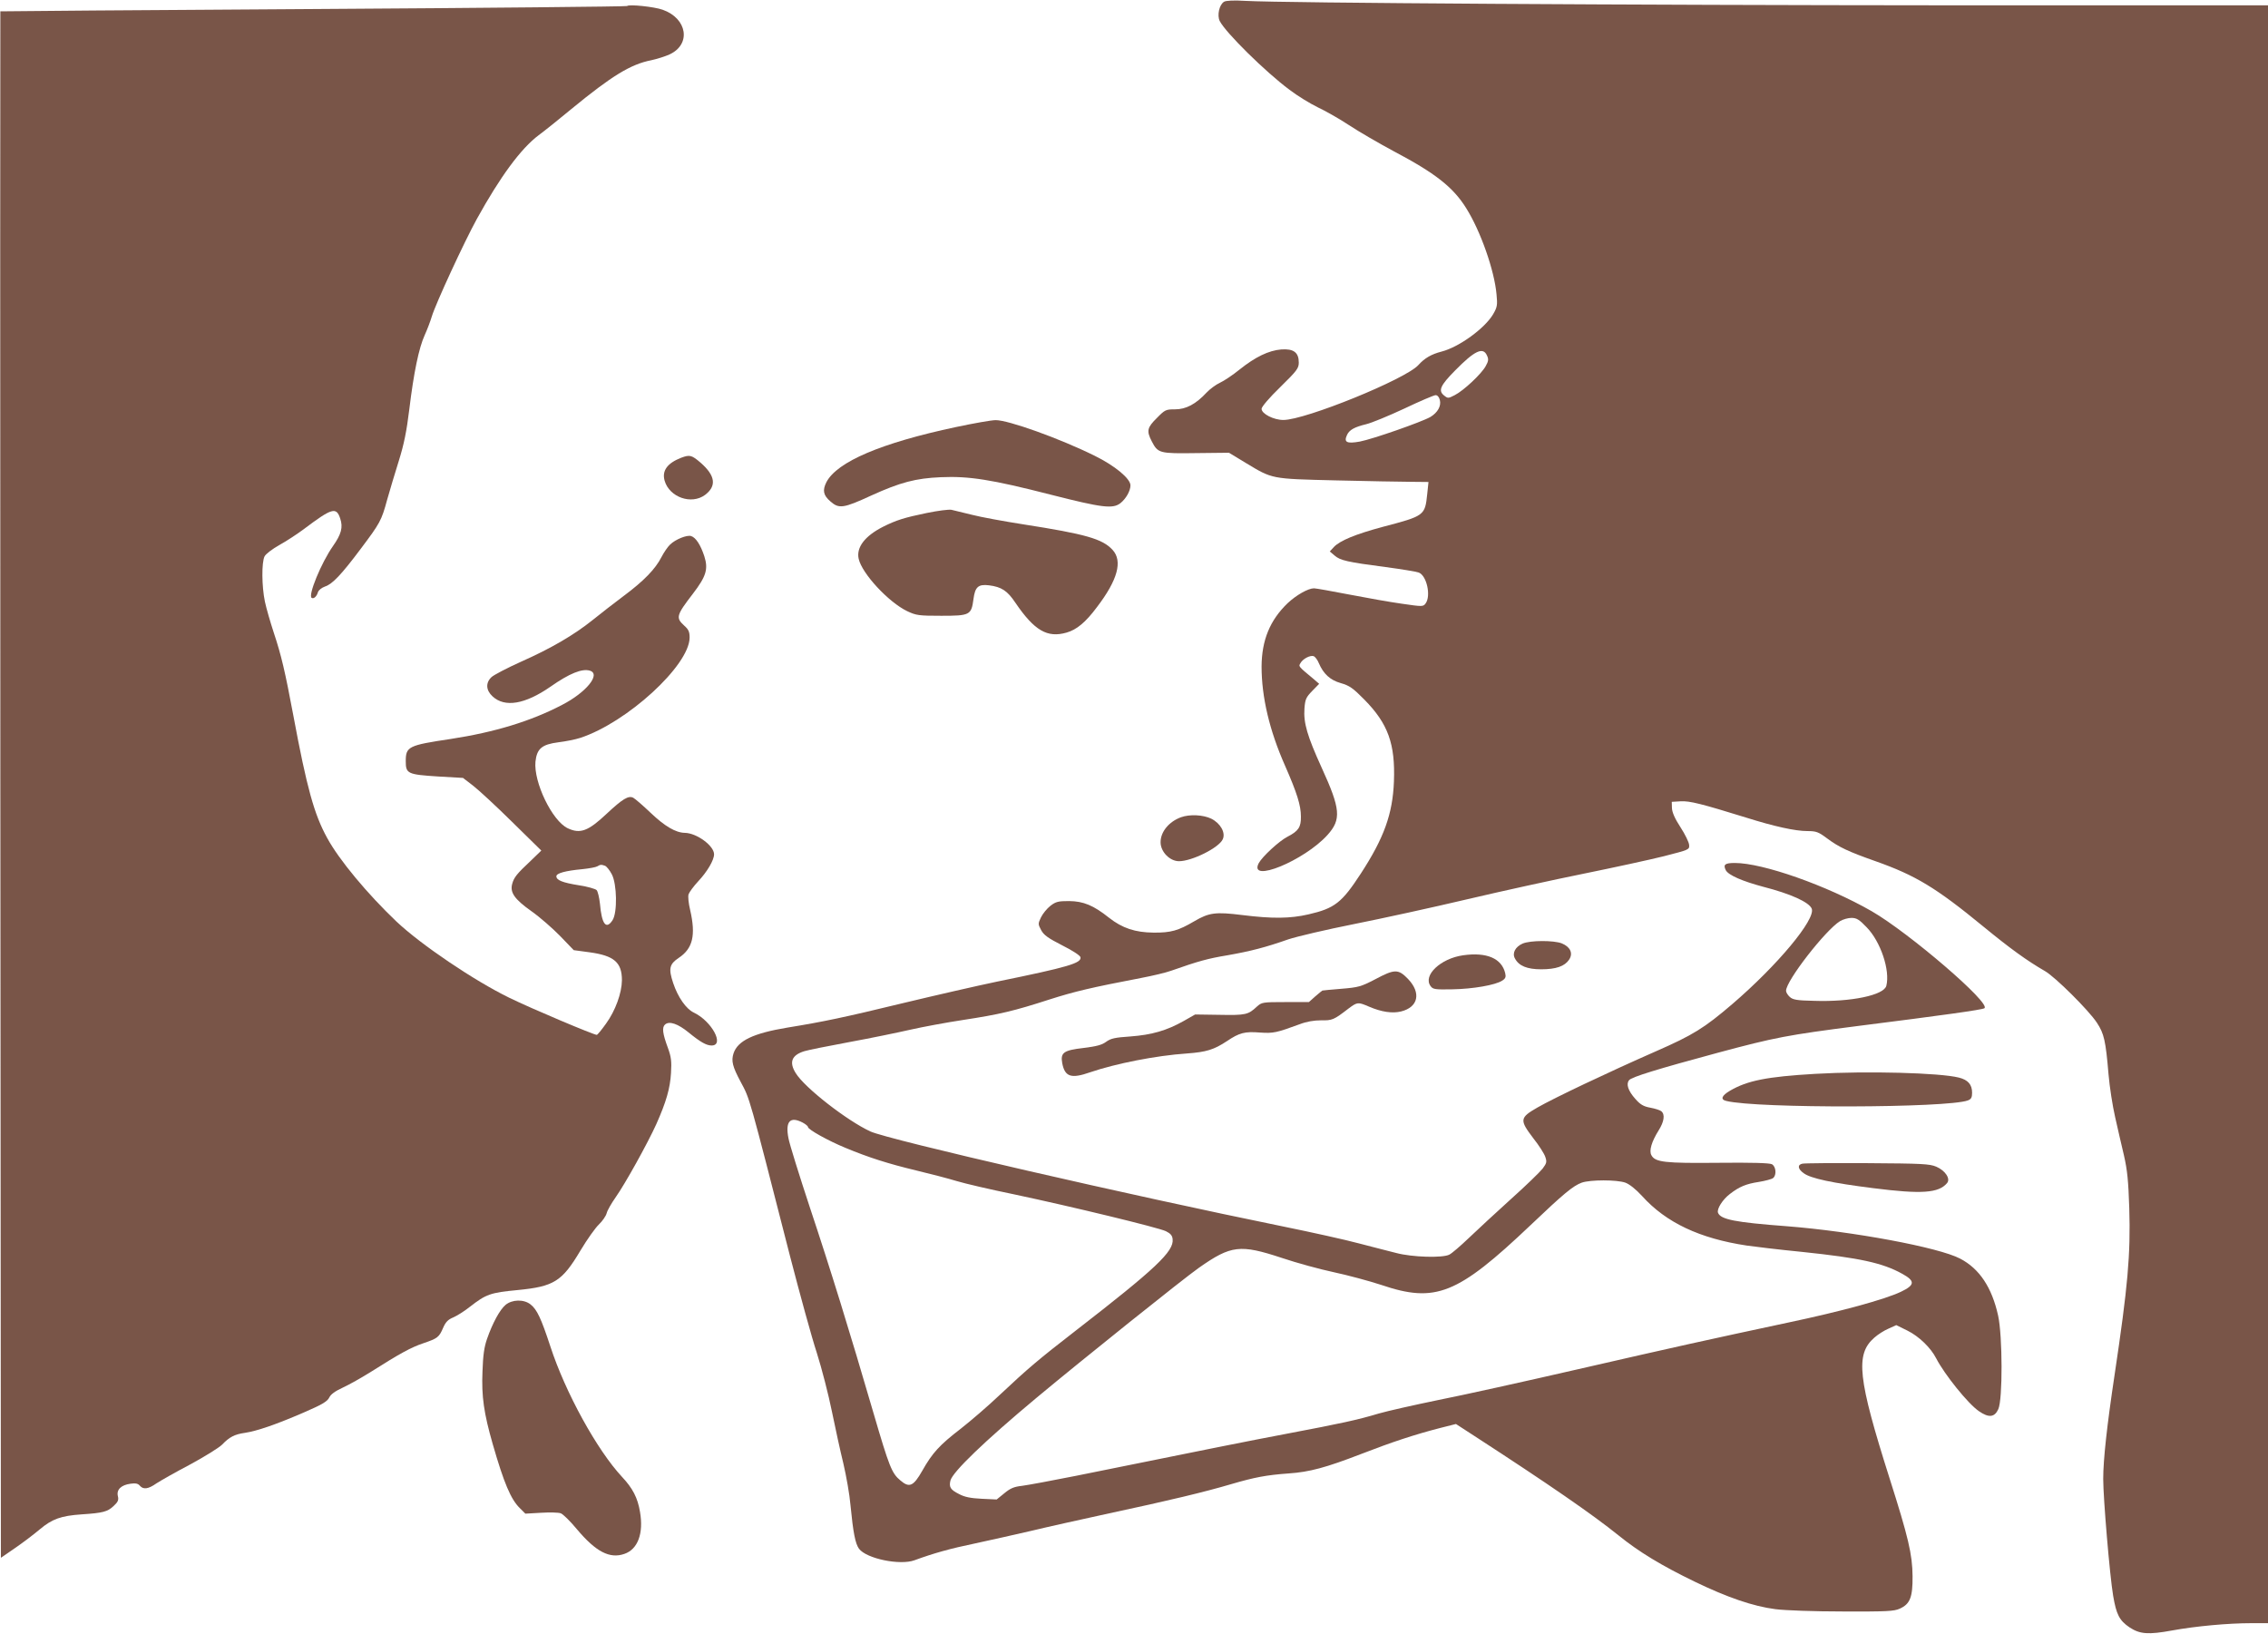
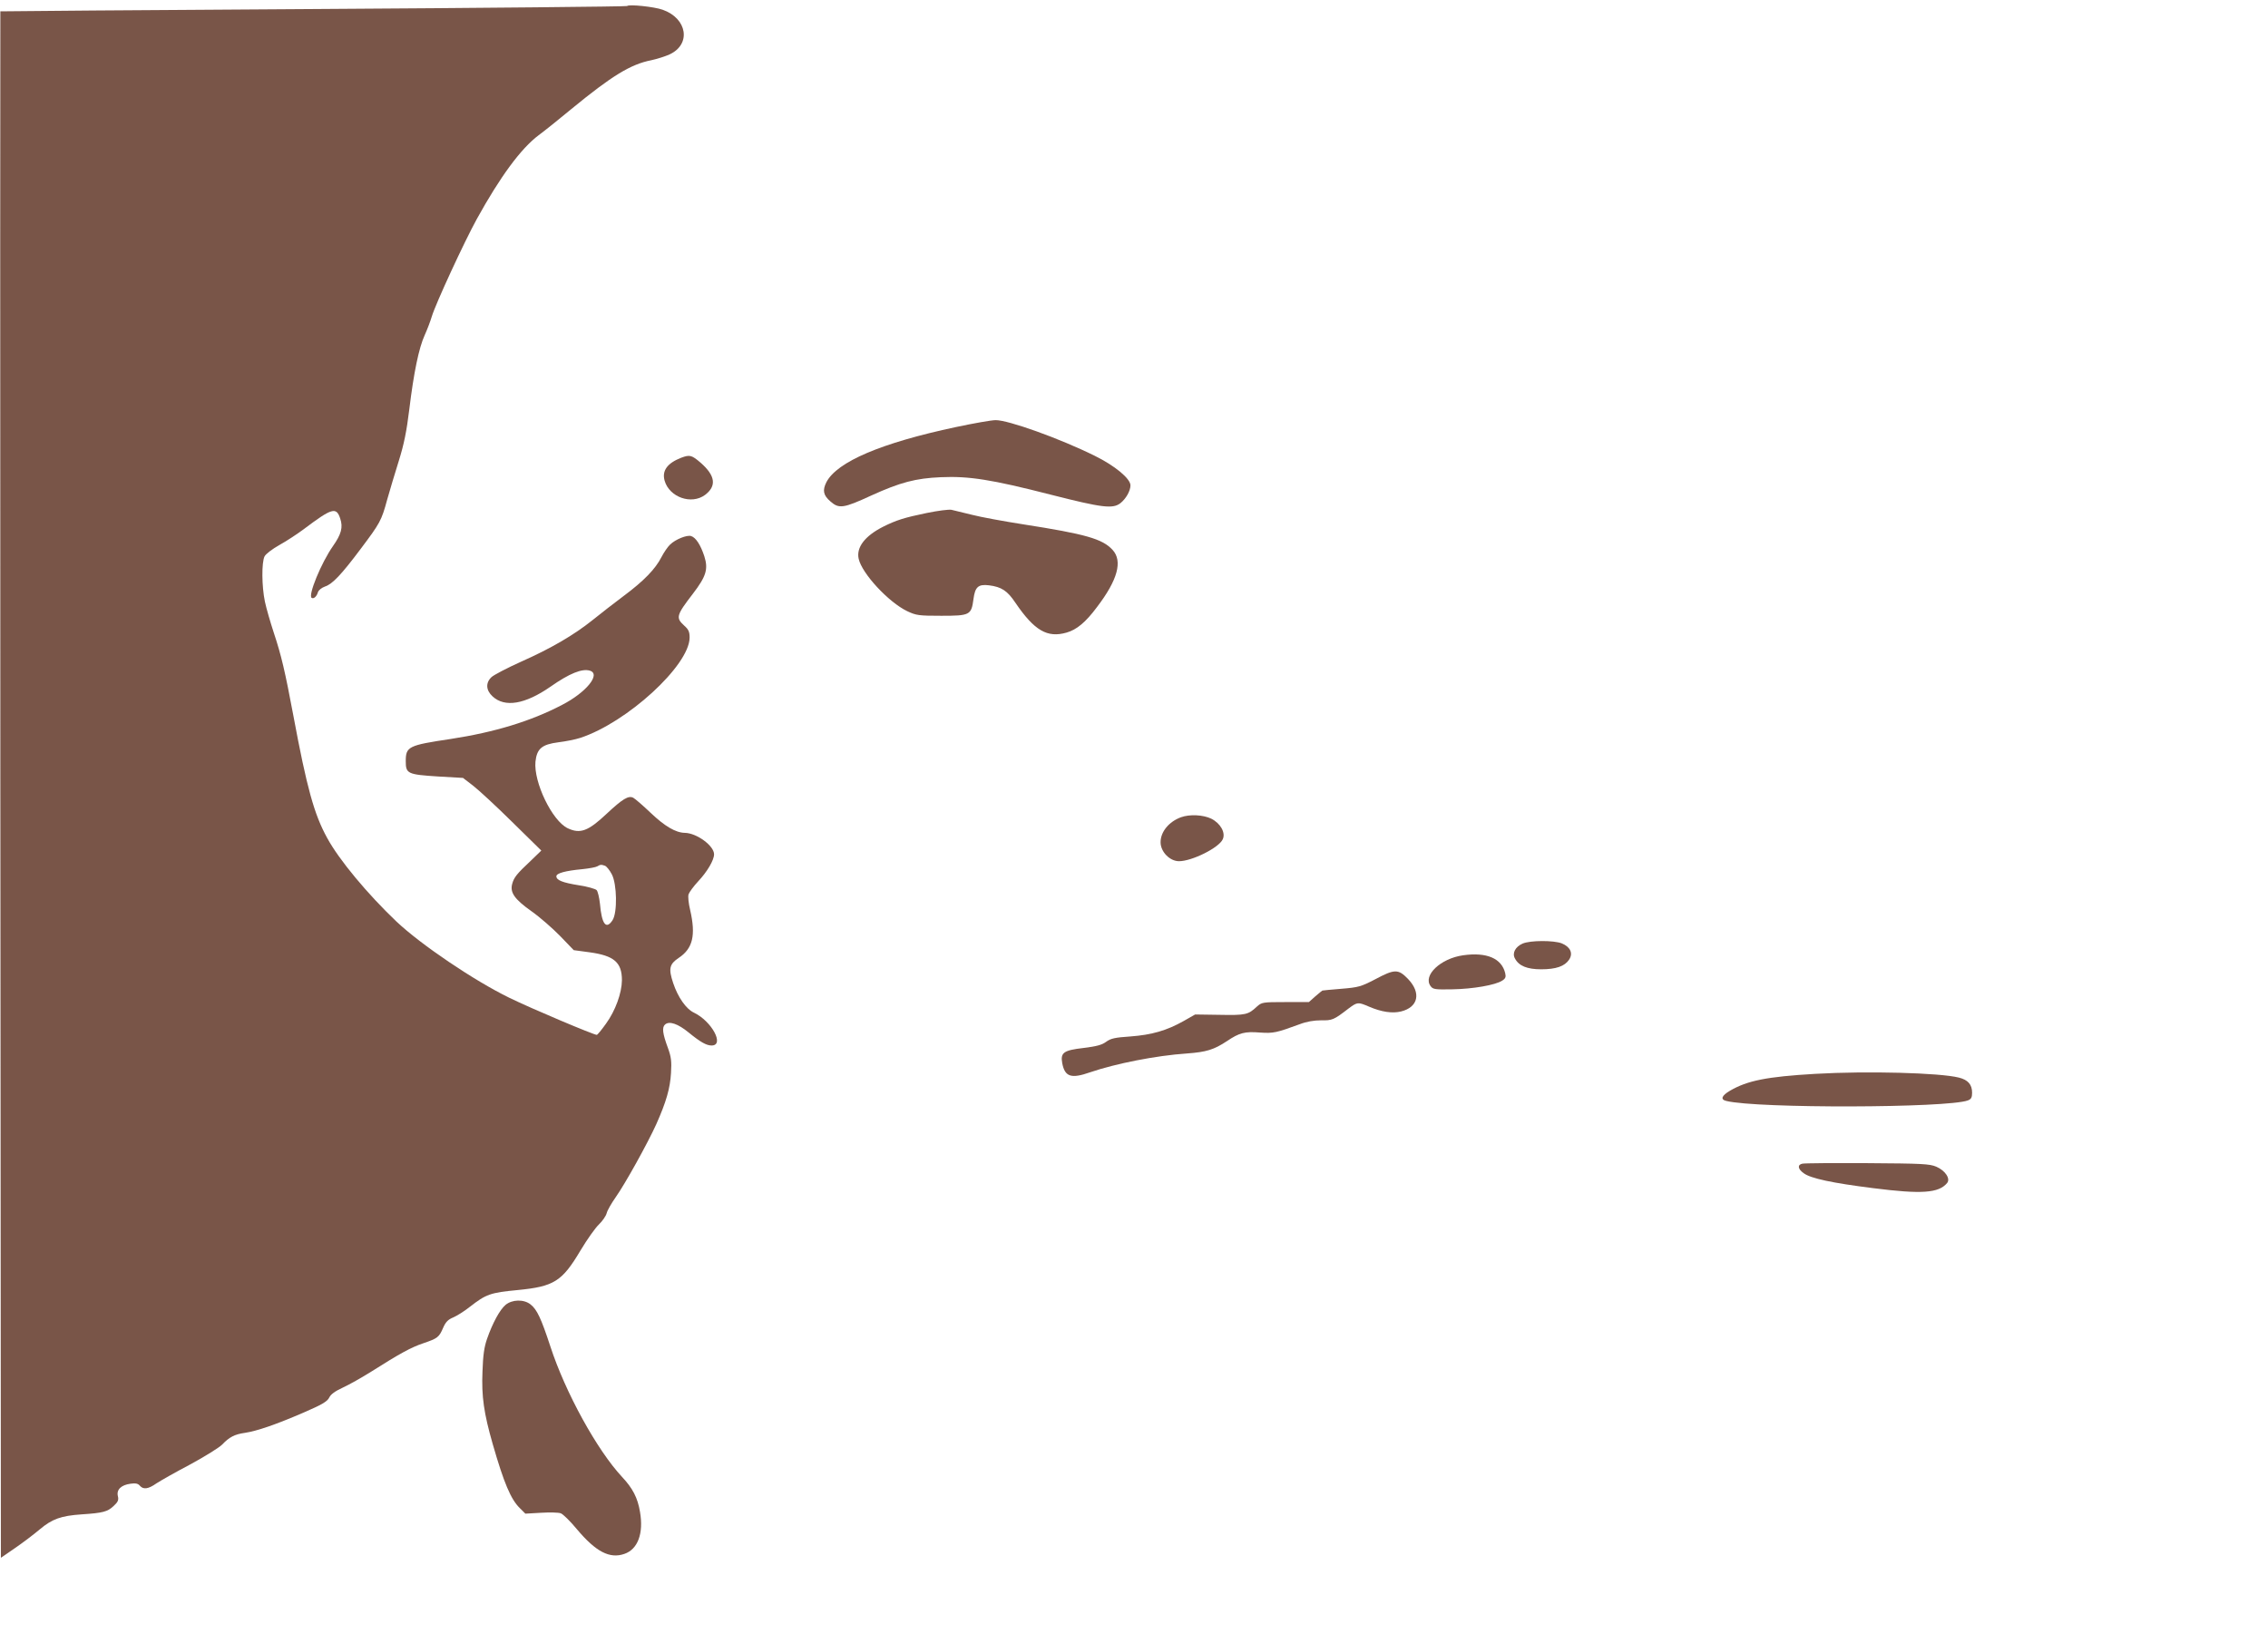
<svg xmlns="http://www.w3.org/2000/svg" version="1.0" width="1280pt" height="922pt" viewBox="0 0 1280 922" preserveAspectRatio="xMidYMid meet">
  <g transform="translate(0,922) scale(0.1,-0.1)" fill="#795548" stroke="none">
-     <path d="M6908 9210 c-27 -17 -40 -77 -24 -109 34 -66 257 -286 394 -388 46 -35 117 -78 158 -98 41 -19 121 -64 177 -101 56 -37 170 -103 252 -147 235 -124 336 -203 410 -322 81 -129 159 -351 171 -486 6 -61 4 -72 -19 -112 -47 -80 -193 -186 -291 -211 -58 -15 -96 -37 -131 -76 -72 -80 -638 -310 -762 -310 -55 0 -123 35 -123 63 0 11 43 62 105 122 95 93 105 107 105 139 0 57 -29 79 -99 74 -71 -6 -146 -42 -236 -114 -38 -31 -88 -64 -110 -74 -22 -10 -56 -35 -75 -55 -61 -66 -117 -95 -178 -95 -52 0 -57 -2 -103 -49 -55 -54 -59 -73 -29 -131 35 -68 43 -70 251 -67 l185 2 94 -57 c153 -92 140 -90 510 -99 179 -4 369 -8 424 -8 l98 -1 -7 -67 c-13 -123 -14 -124 -254 -187 -152 -41 -239 -77 -273 -113 l-23 -25 27 -23 c32 -28 73 -37 287 -65 91 -12 175 -26 188 -31 45 -17 70 -131 39 -174 -14 -19 -17 -19 -134 -2 -65 9 -200 33 -298 52 -98 19 -188 35 -198 35 -33 0 -100 -38 -149 -84 -100 -96 -146 -209 -147 -357 0 -172 44 -360 132 -559 68 -155 90 -225 90 -288 1 -60 -14 -82 -76 -114 -47 -24 -142 -112 -162 -149 -60 -116 257 14 388 159 79 88 74 146 -33 380 -81 178 -103 252 -97 334 4 52 9 63 44 99 l39 40 -30 26 c-88 73 -87 72 -76 90 13 25 56 47 75 40 8 -3 22 -21 29 -39 26 -61 64 -96 124 -113 49 -14 69 -28 133 -93 134 -136 175 -250 167 -462 -7 -183 -56 -319 -187 -520 -107 -164 -147 -196 -295 -230 -104 -24 -204 -25 -373 -4 -153 19 -188 14 -272 -35 -90 -53 -132 -65 -230 -64 -103 1 -176 25 -251 84 -88 70 -144 93 -225 94 -61 0 -75 -3 -106 -27 -19 -15 -43 -44 -53 -65 -17 -36 -17 -38 1 -72 15 -28 39 -45 119 -86 58 -29 101 -57 103 -67 6 -33 -66 -55 -473 -138 -110 -23 -346 -77 -525 -120 -338 -82 -453 -106 -656 -139 -193 -32 -280 -74 -304 -145 -14 -43 -6 -75 40 -161 53 -99 43 -64 279 -985 55 -212 122 -457 151 -545 28 -88 66 -236 85 -330 19 -93 48 -226 65 -295 16 -69 35 -174 40 -235 15 -154 27 -216 48 -245 42 -56 231 -95 313 -65 109 40 202 66 342 95 84 18 226 50 317 71 91 22 289 66 441 99 336 72 537 120 689 165 130 38 197 51 323 60 118 8 210 33 407 109 178 69 303 110 446 147 l91 23 114 -74 c402 -261 654 -434 804 -555 115 -93 242 -170 430 -261 184 -89 330 -139 455 -155 54 -7 219 -13 380 -13 246 -1 290 1 322 16 58 26 73 65 72 183 -1 123 -24 220 -129 550 -180 567 -195 702 -87 796 20 18 56 41 80 51 l44 20 63 -31 c65 -32 132 -97 162 -156 47 -91 180 -257 242 -299 55 -38 88 -35 109 12 25 54 24 412 -1 527 -35 159 -105 265 -214 322 -121 64 -607 154 -978 183 -293 22 -374 38 -389 76 -8 21 26 75 67 106 53 41 91 57 163 68 37 6 74 16 81 22 21 17 16 66 -7 78 -14 7 -114 10 -303 8 -301 -3 -356 3 -377 43 -14 25 1 76 41 140 31 49 37 90 15 108 -7 6 -35 15 -62 20 -39 7 -57 18 -85 50 -40 45 -53 83 -35 105 13 18 160 63 501 155 324 87 393 100 790 151 483 61 698 91 714 100 44 24 -426 427 -636 548 -253 145 -614 272 -772 272 -56 0 -67 -9 -51 -41 15 -28 94 -62 210 -93 156 -40 260 -87 275 -124 23 -60 -194 -320 -448 -538 -159 -136 -222 -175 -432 -267 -275 -121 -574 -263 -668 -317 -101 -58 -102 -70 -23 -174 31 -39 61 -86 67 -104 10 -29 8 -36 -15 -67 -15 -19 -95 -97 -179 -172 -84 -76 -190 -174 -237 -219 -47 -45 -96 -87 -110 -94 -37 -20 -210 -15 -300 9 -41 10 -136 35 -210 54 -74 20 -268 63 -430 96 -851 173 -2226 489 -2328 536 -132 61 -371 247 -421 329 -39 62 -23 102 49 124 19 6 133 29 252 51 120 22 275 54 345 70 71 16 205 41 298 55 209 32 288 51 486 115 144 46 237 68 519 122 63 12 140 30 170 41 153 54 208 69 317 87 131 23 216 45 344 90 48 16 214 55 370 86 156 31 444 94 639 140 195 46 492 111 660 145 167 34 370 78 450 98 144 37 145 37 143 64 -1 15 -23 60 -49 100 -32 49 -47 84 -48 108 l-1 35 50 3 c51 3 118 -14 370 -92 159 -50 277 -76 346 -76 49 0 62 -5 109 -40 68 -51 122 -76 275 -130 226 -80 341 -149 610 -370 150 -123 244 -191 346 -250 58 -33 247 -221 293 -291 41 -62 50 -102 66 -292 6 -71 23 -179 37 -240 14 -62 36 -159 50 -217 19 -83 25 -144 30 -297 8 -264 -8 -442 -83 -943 -43 -286 -64 -478 -64 -586 0 -109 37 -547 56 -659 18 -106 35 -140 93 -179 58 -38 105 -42 241 -17 132 24 314 41 448 41 l92 0 0 4565 0 4565 -1817 0 c-1755 1 -3736 13 -3953 25 -67 4 -111 2 -122 -5z m1484 -1996 c10 -21 9 -31 -7 -60 -24 -44 -124 -138 -175 -164 -37 -19 -39 -19 -61 -1 -33 27 -20 56 63 140 110 112 158 135 180 85z m-266 -251 c9 -34 -12 -71 -53 -96 -51 -29 -326 -125 -399 -139 -73 -13 -91 -4 -72 37 13 29 42 45 108 61 30 7 127 47 215 88 88 42 168 76 177 76 11 0 20 -11 24 -27z m2409 -2976 c79 -81 133 -243 111 -330 -13 -53 -199 -92 -407 -85 -98 2 -120 6 -138 22 -12 11 -21 26 -21 35 0 56 222 342 305 393 17 10 45 18 64 18 29 0 44 -9 86 -53z m-6005 -1102 c17 -9 30 -20 30 -25 0 -14 113 -77 210 -117 132 -55 242 -90 400 -128 80 -19 183 -46 229 -60 46 -14 192 -48 324 -75 321 -68 813 -187 857 -208 26 -13 36 -24 38 -45 8 -69 -95 -166 -548 -517 -209 -162 -266 -210 -430 -364 -63 -60 -161 -144 -217 -188 -121 -93 -161 -137 -218 -238 -50 -88 -73 -98 -124 -54 -48 40 -62 75 -151 379 -135 463 -243 812 -359 1160 -60 182 -115 358 -121 391 -19 96 9 126 80 89z m4643 -339 c24 -9 59 -37 94 -75 136 -151 326 -240 591 -280 41 -6 182 -23 314 -36 325 -34 453 -62 563 -123 75 -41 73 -64 -7 -102 -93 -44 -339 -111 -638 -174 -463 -99 -622 -134 -1180 -262 -300 -69 -657 -148 -794 -175 -136 -28 -287 -62 -335 -76 -120 -36 -213 -56 -514 -113 -237 -45 -407 -79 -1197 -239 -135 -27 -271 -52 -302 -56 -46 -5 -66 -14 -100 -42 l-43 -35 -85 4 c-62 3 -97 10 -128 27 -48 24 -57 39 -48 76 13 49 191 221 486 467 258 215 831 674 917 734 181 127 232 133 468 55 83 -28 215 -64 295 -81 79 -17 198 -49 265 -71 307 -104 430 -55 844 338 187 178 239 221 288 239 49 17 197 17 246 0z" />
    <path d="M3539 9186 c-3 -3 -799 -11 -1770 -17 -970 -6 -1765 -12 -1767 -13 -1 -2 -1 -1966 0 -4365 l3 -4362 80 55 c44 30 107 78 139 105 70 59 120 77 237 85 121 8 146 15 180 47 25 23 30 34 24 57 -8 36 19 62 72 69 28 4 42 1 52 -11 20 -23 47 -20 94 13 23 15 109 64 191 107 81 44 162 94 180 112 40 42 70 58 128 66 67 10 173 46 328 113 109 47 137 64 148 86 9 19 33 36 76 56 35 16 108 57 162 91 161 102 225 137 294 160 79 27 88 33 111 87 14 32 27 46 56 58 21 9 63 35 93 59 94 73 116 81 273 96 203 20 249 48 353 223 37 62 84 128 104 147 20 19 40 48 44 64 4 16 27 56 51 90 53 75 179 302 229 412 56 126 78 202 83 289 4 66 1 90 -17 140 -31 83 -35 118 -16 134 24 20 72 4 133 -46 66 -54 100 -73 129 -73 75 0 1 137 -99 185 -45 21 -91 87 -118 168 -27 81 -21 106 31 141 80 53 98 127 65 271 -9 37 -13 76 -9 88 4 12 28 45 54 73 51 54 90 120 90 153 0 48 -98 120 -165 121 -52 1 -113 37 -193 113 -43 41 -87 79 -98 85 -27 14 -60 -6 -151 -91 -104 -98 -149 -114 -219 -81 -88 42 -193 260 -182 376 8 73 36 97 129 109 41 5 97 16 124 25 263 86 615 408 617 565 0 33 -5 46 -31 69 -48 44 -44 58 50 180 75 98 87 139 64 211 -21 64 -48 106 -75 114 -23 7 -87 -18 -118 -48 -13 -12 -35 -44 -49 -71 -34 -67 -100 -135 -213 -219 -52 -39 -131 -100 -174 -135 -107 -86 -238 -162 -407 -237 -78 -35 -152 -74 -165 -86 -34 -32 -32 -74 6 -109 69 -64 183 -45 327 55 107 75 179 104 223 90 62 -20 -22 -123 -158 -193 -176 -92 -380 -154 -627 -192 -241 -36 -255 -43 -255 -126 0 -70 10 -75 184 -86 l139 -8 56 -43 c30 -23 130 -115 221 -205 l165 -162 -60 -58 c-78 -73 -94 -93 -104 -129 -14 -49 12 -87 108 -155 47 -33 120 -97 162 -140 l77 -80 89 -12 c139 -19 183 -57 183 -158 -1 -73 -37 -172 -90 -245 -25 -35 -48 -63 -52 -63 -17 0 -366 147 -493 209 -199 97 -498 299 -637 430 -164 156 -325 349 -392 473 -73 133 -114 280 -191 693 -46 245 -67 336 -110 465 -19 58 -42 137 -50 175 -18 86 -19 221 -2 255 7 14 44 42 85 65 40 22 102 63 138 90 157 118 182 126 204 59 17 -50 6 -89 -41 -156 -66 -94 -142 -279 -120 -292 11 -7 28 7 35 31 4 13 21 26 40 33 41 13 92 66 202 213 109 145 117 159 149 277 15 52 44 151 66 220 29 93 44 167 59 290 25 207 54 347 87 419 14 31 32 78 40 105 22 73 184 423 254 550 132 239 249 398 349 473 30 22 114 89 185 148 229 188 334 252 450 275 33 7 80 22 104 33 123 57 100 203 -39 252 -47 17 -191 32 -201 21z m-124 -4852 c9 -4 26 -25 38 -48 29 -55 32 -216 4 -259 -36 -55 -61 -23 -71 93 -4 35 -12 70 -19 77 -7 7 -52 20 -99 27 -94 15 -128 29 -128 51 0 17 50 31 146 40 39 4 77 11 85 16 17 10 22 11 44 3z" />
    <path d="M5395 6810 c-423 -90 -671 -196 -731 -311 -23 -46 -18 -74 23 -109 48 -42 73 -39 231 34 163 74 250 97 392 103 158 7 286 -13 618 -98 294 -75 353 -82 396 -48 31 25 56 69 56 100 0 38 -88 111 -202 167 -198 98 -489 202 -559 201 -24 0 -125 -18 -224 -39z" />
    <path d="M3845 6637 c-80 -31 -110 -74 -94 -130 27 -93 151 -137 228 -80 66 50 59 108 -24 181 -51 44 -62 47 -110 29z" />
    <path d="M5230 6325 c-126 -26 -171 -40 -247 -78 -102 -52 -151 -116 -137 -180 18 -83 168 -245 274 -296 51 -24 65 -26 193 -26 161 0 169 4 181 94 9 69 27 85 87 78 71 -9 104 -30 150 -99 107 -157 180 -199 288 -168 57 16 108 58 172 144 117 153 146 260 88 323 -57 62 -151 89 -504 144 -109 17 -240 41 -290 54 -49 12 -101 25 -115 28 -14 3 -77 -5 -140 -18z" />
    <path d="M6665 4608 c-68 -25 -115 -82 -115 -141 0 -54 52 -107 104 -107 73 0 226 76 247 124 17 37 -13 90 -65 116 -46 22 -121 26 -171 8z" />
    <path d="M8593 3895 c-41 -18 -60 -54 -43 -84 22 -42 69 -61 148 -61 84 0 133 17 158 55 23 35 7 71 -41 91 -44 18 -179 18 -222 -1z" />
    <path d="M8257 3829 c-127 -18 -228 -114 -183 -174 13 -18 25 -20 123 -18 116 2 243 24 281 49 19 12 22 21 17 42 -20 84 -105 120 -238 101z" />
    <path d="M7760 3693 c-79 -41 -93 -45 -190 -53 -58 -5 -106 -9 -107 -10 -1 0 -19 -15 -39 -32 l-37 -33 -133 0 c-129 0 -133 -1 -161 -26 -48 -45 -63 -49 -209 -46 l-139 2 -65 -37 c-96 -54 -180 -78 -300 -87 -88 -6 -111 -11 -137 -30 -24 -18 -55 -26 -128 -35 -112 -13 -131 -26 -120 -86 15 -77 50 -89 158 -51 144 49 370 94 546 106 109 8 152 21 226 70 70 47 100 55 187 48 75 -5 92 -1 223 47 39 15 81 22 120 22 64 -1 72 2 155 66 51 38 54 38 117 11 70 -30 131 -39 180 -27 97 24 115 104 40 183 -56 58 -76 57 -187 -2z" />
    <path d="M10245 3160 c-274 -16 -383 -38 -481 -95 -48 -28 -56 -50 -21 -58 173 -43 1248 -40 1363 3 19 7 24 17 24 43 0 47 -23 73 -75 86 -109 27 -513 38 -810 21z" />
    <path d="M10172 2653 c-29 -6 -26 -30 8 -54 39 -29 160 -55 391 -84 275 -35 371 -28 418 29 20 24 -10 70 -61 92 -38 16 -80 18 -388 20 -190 1 -355 0 -368 -3z" />
    <path d="M2853 1856 c-32 -27 -73 -102 -104 -191 -16 -45 -23 -92 -26 -185 -6 -141 8 -236 58 -410 63 -219 102 -311 152 -360 l32 -32 88 5 c49 3 99 2 112 -3 13 -5 54 -45 91 -90 107 -127 185 -168 268 -139 76 26 109 116 88 237 -13 79 -41 133 -101 197 -141 151 -320 476 -405 737 -52 158 -75 208 -112 237 -38 30 -104 28 -141 -3z" />
  </g>
</svg>